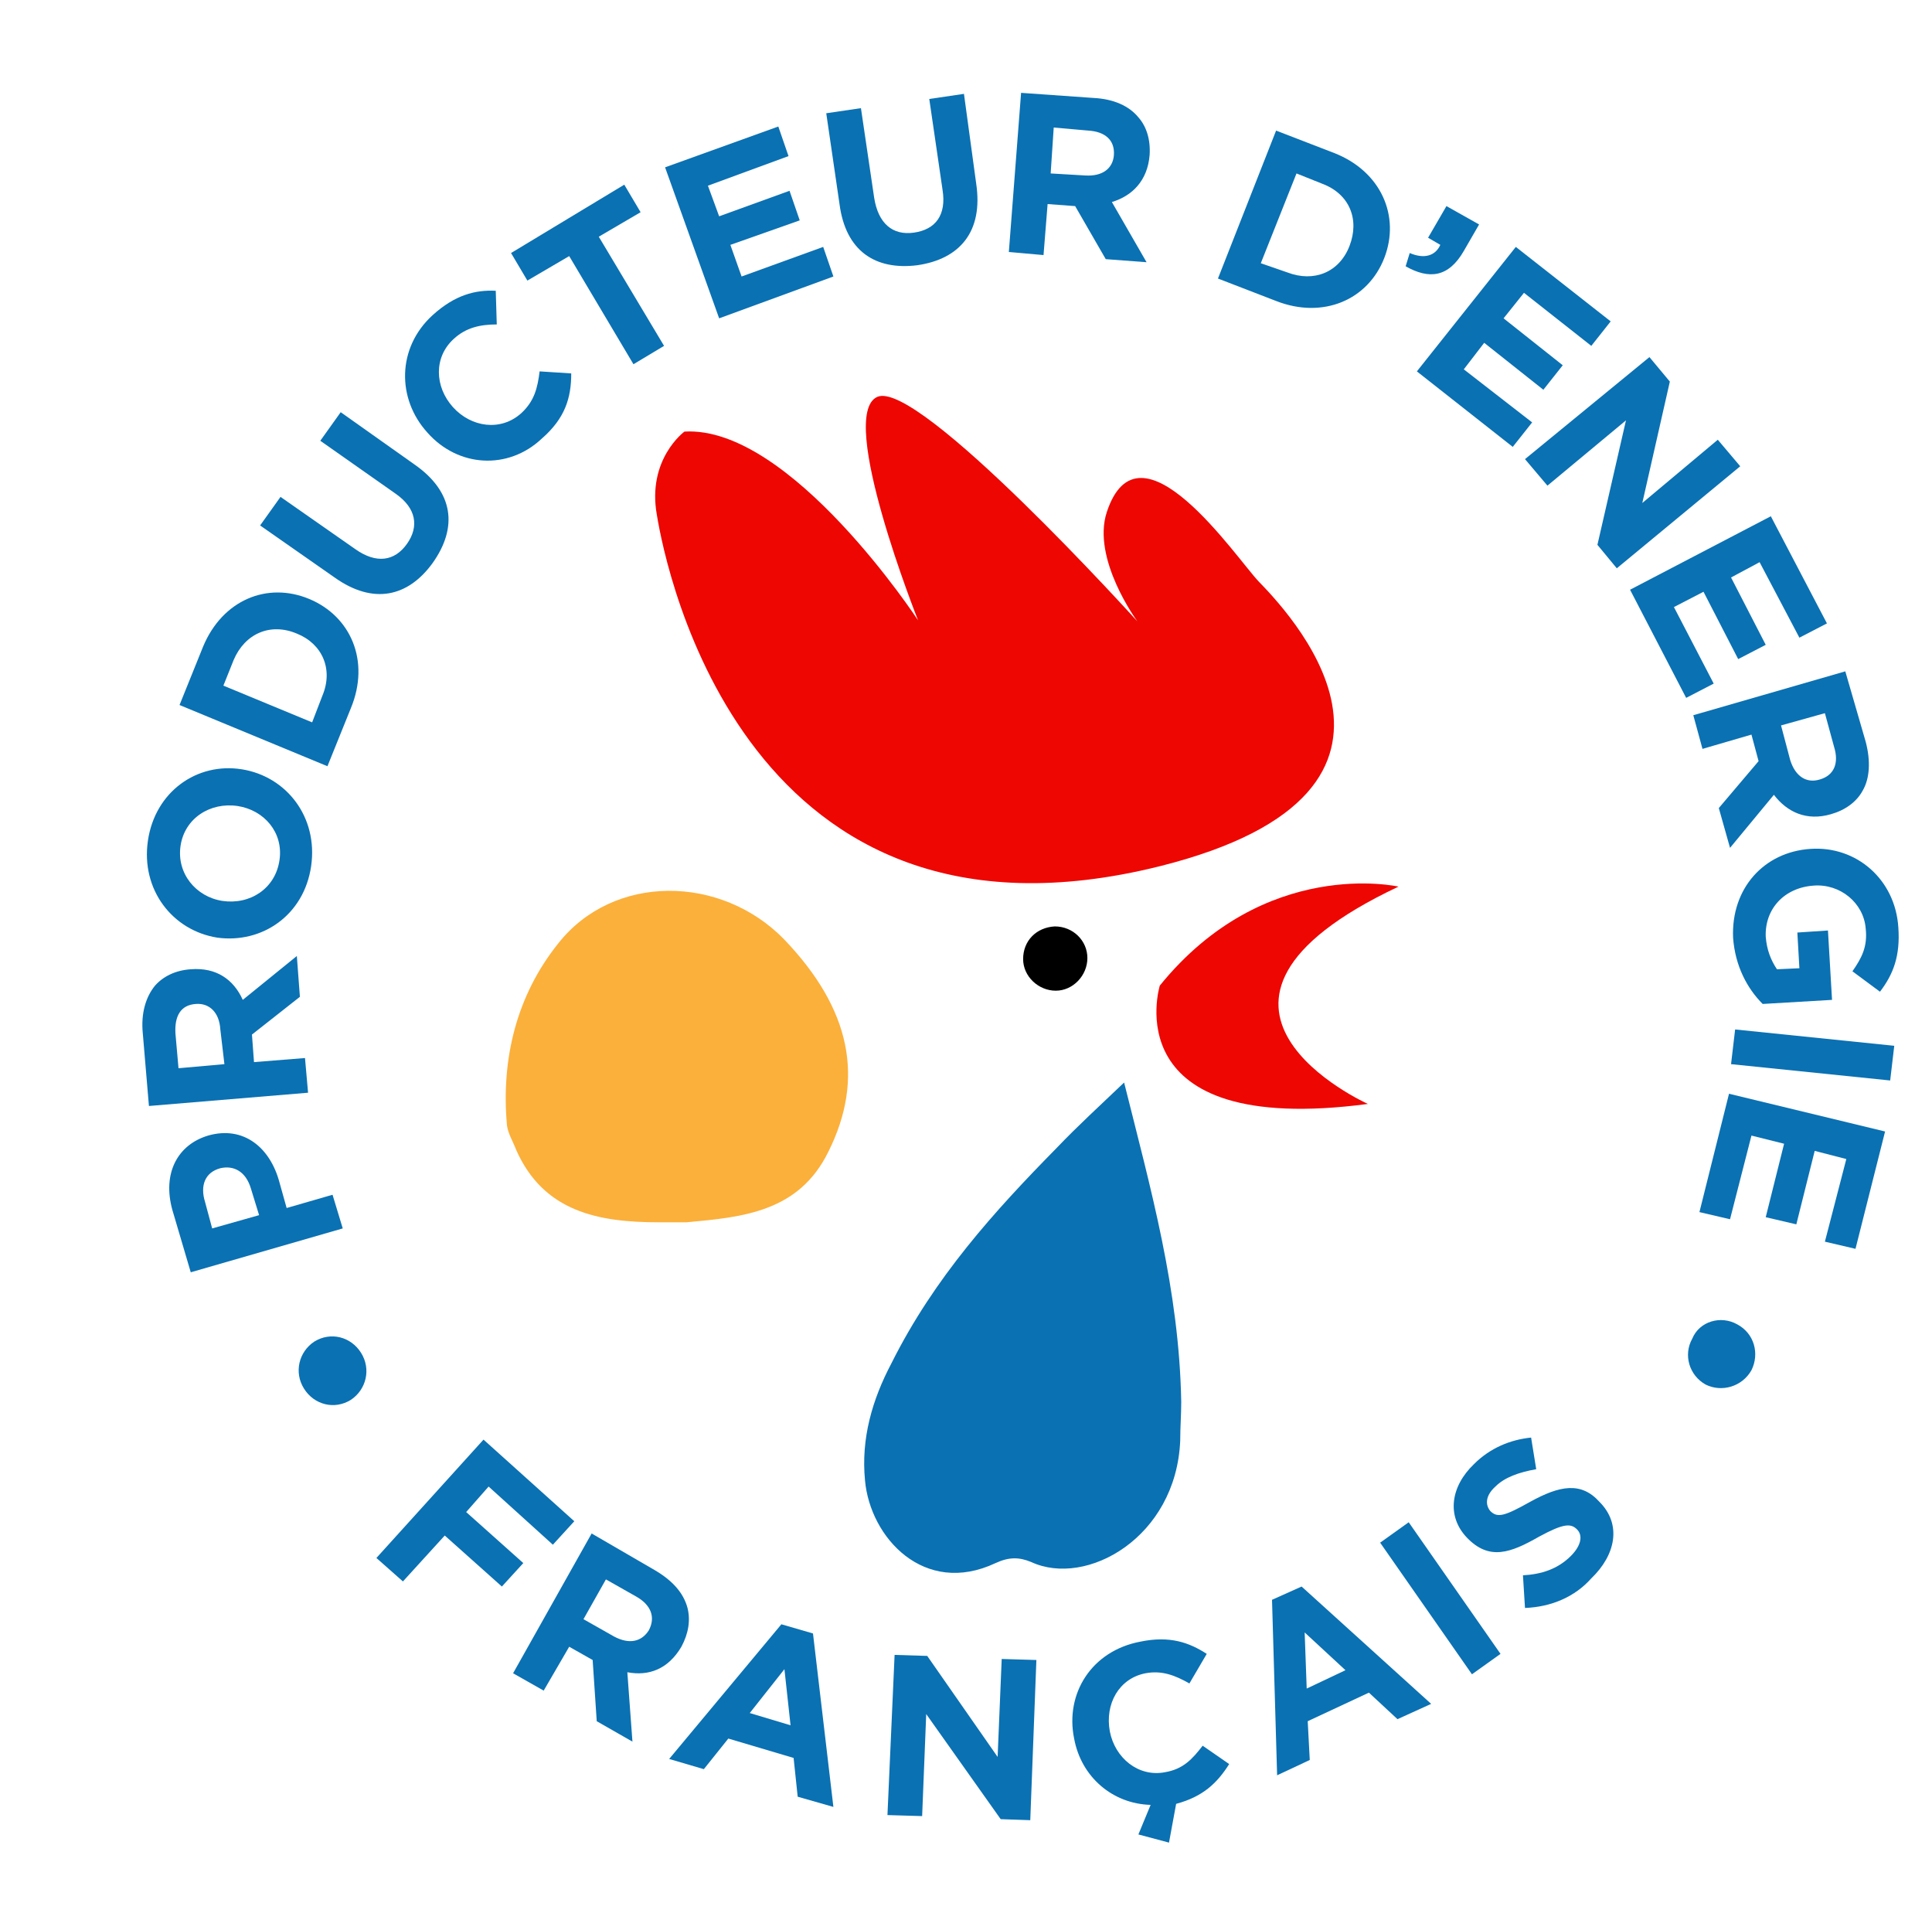
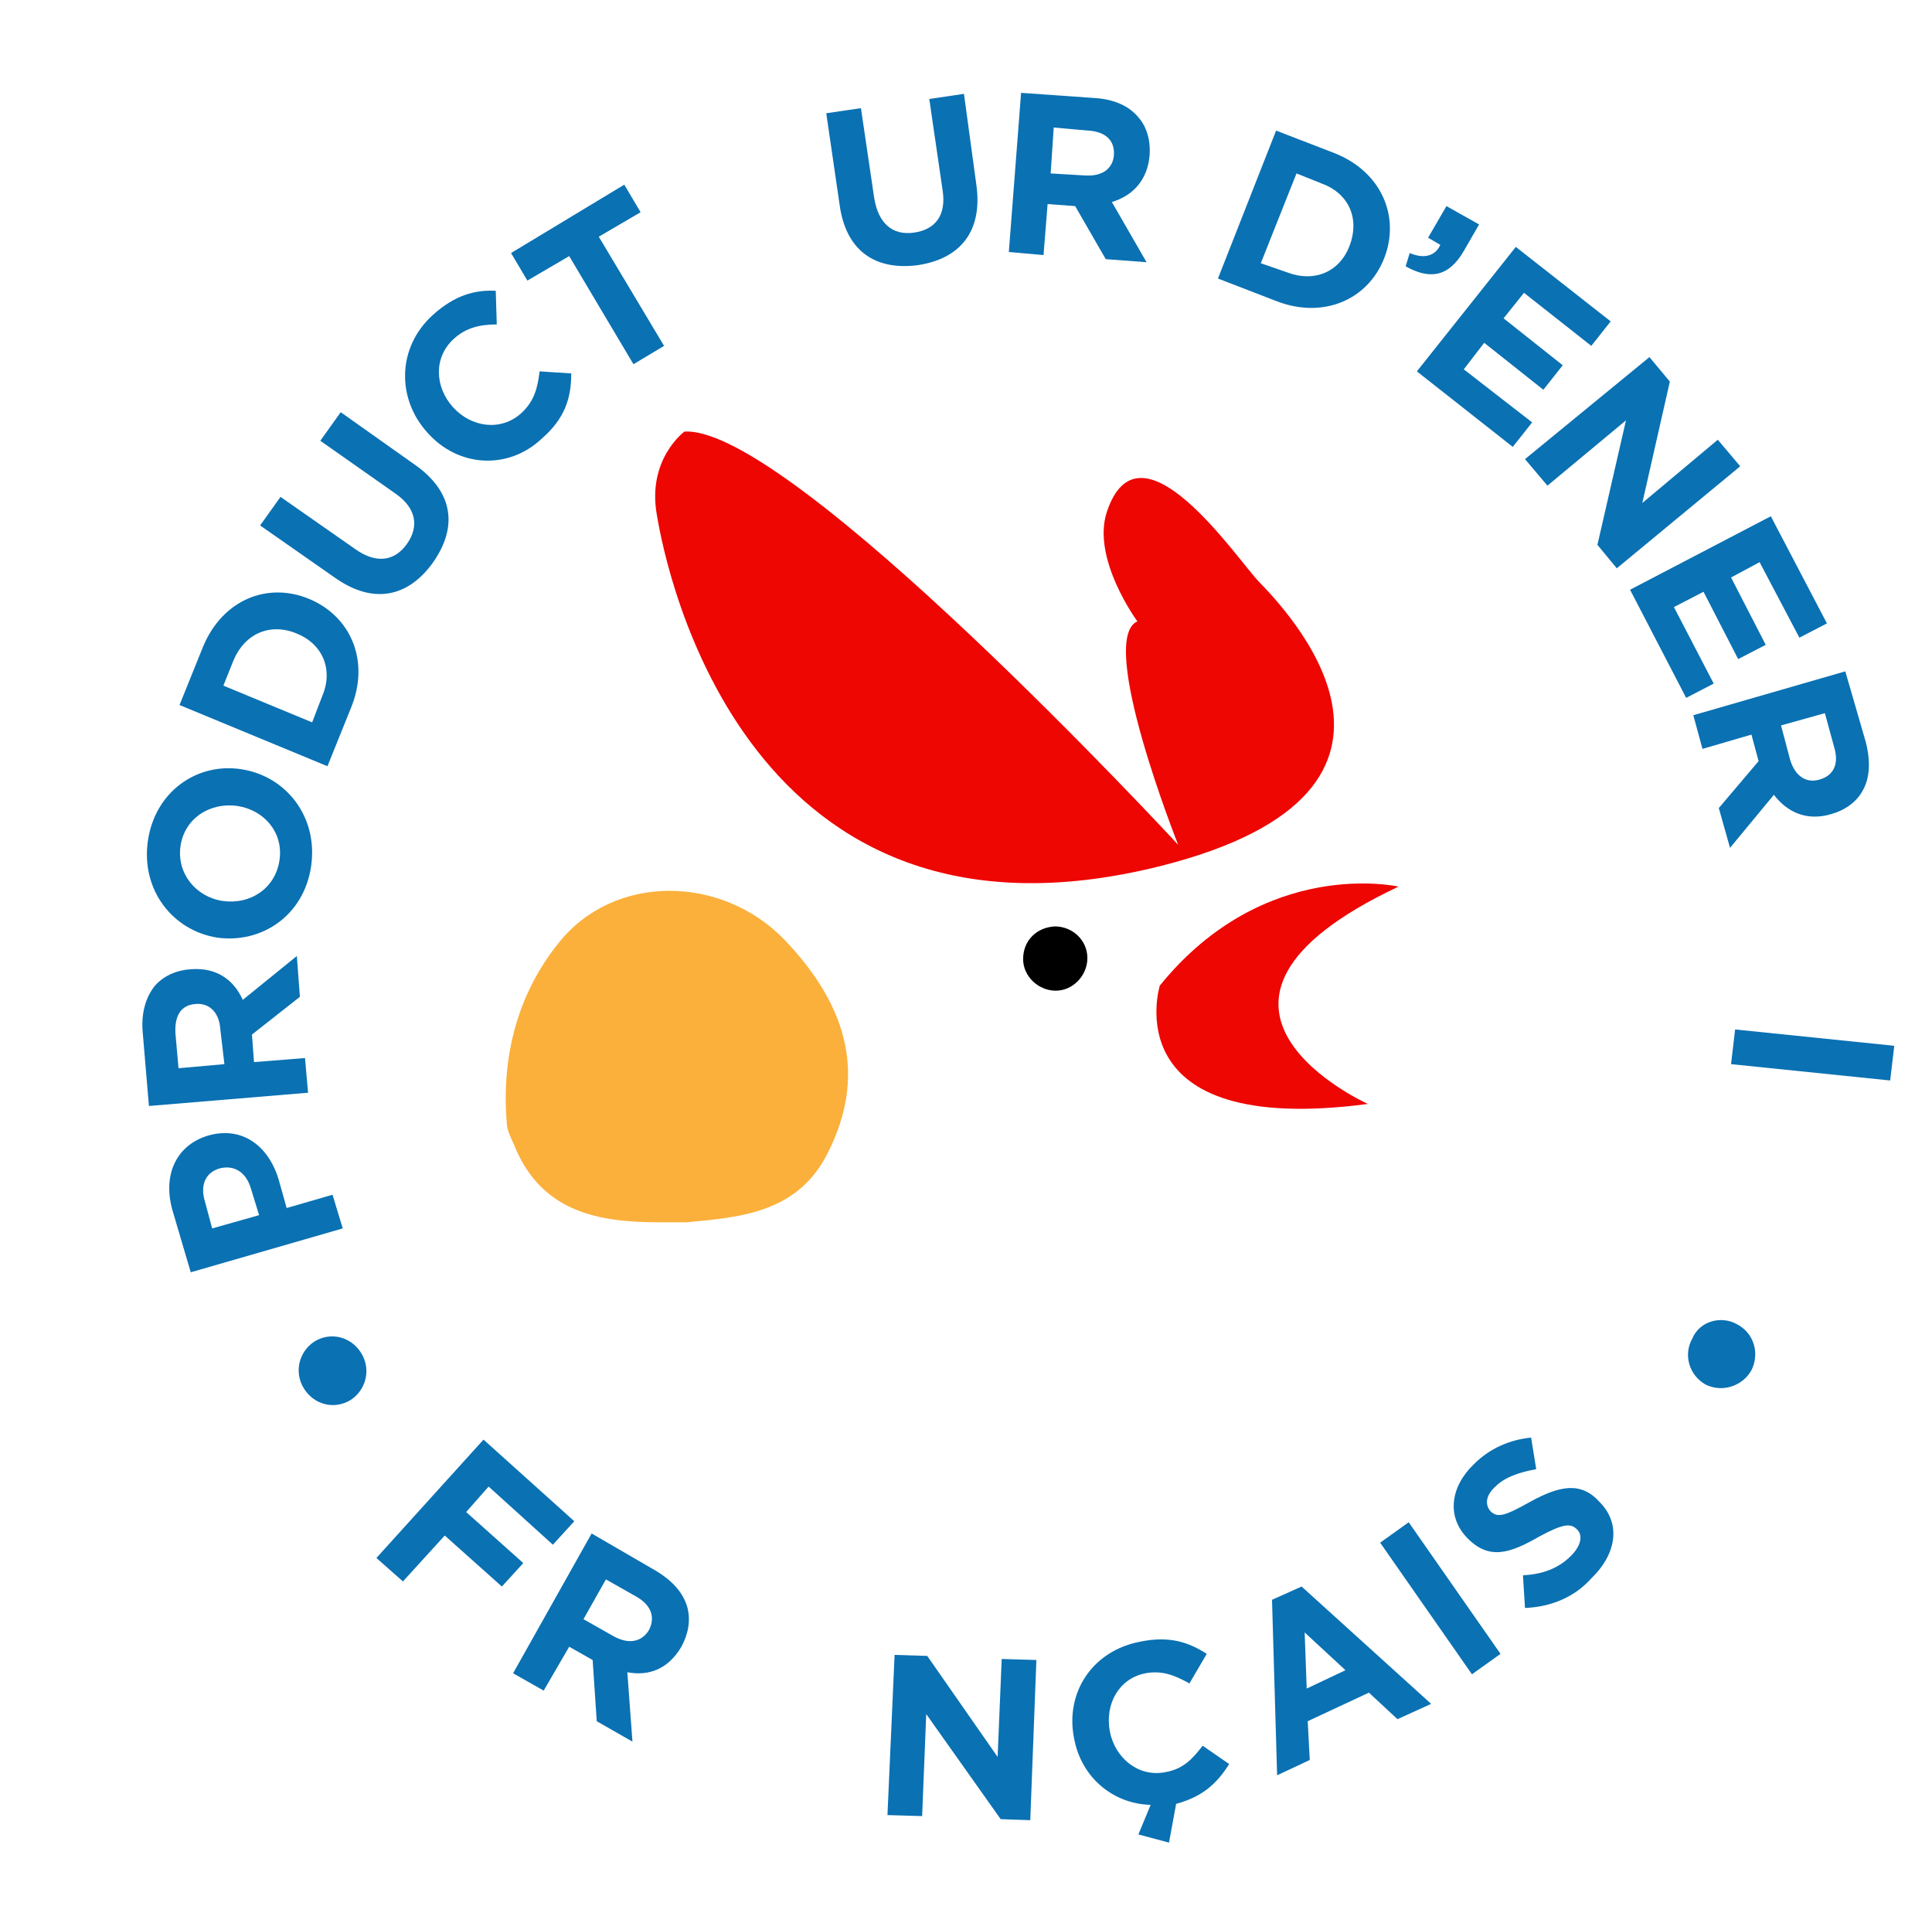
<svg xmlns="http://www.w3.org/2000/svg" id="Calque_1" x="0px" y="0px" viewBox="0 0 189.4 188.9" style="enable-background:new 0 0 189.4 188.9;" xml:space="preserve">
  <style type="text/css"> .st0{fill:#0A71B3;} .st1{fill:#EE0602;} .st2{fill:#FBB03B;} </style>
  <g>
    <g>
      <g>
        <g>
          <path class="st0" d="M18.7,124.7l-1.8-6.1c-1-3.6,0.5-6.4,3.5-7.3l0,0c3.5-1,6.1,1.2,7,4.6l0.7,2.5l4.5-1.3l1,3.3L18.7,124.7z M24.6,116.5c-0.5-1.7-1.7-2.3-3-2l0,0c-1.5,0.4-2,1.7-1.5,3.3l0.7,2.6l4.6-1.3L24.6,116.5z" />
          <path class="st0" d="M14.6,108.4l-0.6-7.1c-0.2-2,0.3-3.6,1.2-4.7c0.8-0.9,2-1.5,3.5-1.6l0,0c2.5-0.2,4.2,1,5.1,3l5.3-4.3l0.3,4 l-4.7,3.7l0,0l0.2,2.7l5-0.4l0.3,3.4L14.6,108.4z M21.6,100.9c-0.1-1.7-1.1-2.6-2.4-2.5l0,0c-1.5,0.1-2.1,1.2-2,2.9l0.3,3.4 l4.5-0.4L21.6,100.9z" />
          <path class="st0" d="M21.3,91.9L21.3,91.9c-4.4-0.7-7.5-4.7-6.8-9.5c0.7-4.8,4.8-7.7,9.2-7l0,0c4.4,0.7,7.5,4.7,6.8,9.5 C29.8,89.7,25.7,92.5,21.3,91.9z M23.3,79L23.3,79c-2.7-0.4-5.2,1.2-5.6,3.9c-0.4,2.7,1.5,5,4.1,5.4l0,0c2.7,0.4,5.2-1.2,5.6-4 C27.8,81.6,25.9,79.4,23.3,79z" />
          <path class="st0" d="M17.6,69.1l2.3-5.7c1.9-4.6,6.3-6.4,10.4-4.7l0,0c4.1,1.7,6,6.1,4.1,10.7l-2.3,5.7L17.6,69.1z M31.6,68.2 c1.1-2.6,0-5.1-2.5-6.1l0,0c-2.6-1.1-5.1,0-6.2,2.6l-1,2.5l8.7,3.6L31.6,68.2z" />
          <path class="st0" d="M32.8,56.6l-7.3-5.1l2-2.8l7.3,5.1c2.1,1.5,3.9,1.2,5.1-0.5c1.2-1.7,0.9-3.5-1.1-4.9l-7.4-5.2l2-2.8 l7.2,5.1c3.9,2.7,4.3,6.2,1.8,9.7C40,58.5,36.6,59.3,32.8,56.6z" />
          <path class="st0" d="M41.9,42.4L41.9,42.4c-3-3.3-3-8.3,0.5-11.5c2.2-2,4.2-2.5,6.2-2.4l0.1,3.3c-1.6,0-3,0.3-4.2,1.4 c-2,1.8-1.9,4.7-0.1,6.7l0,0c1.8,2,4.7,2.4,6.7,0.6c1.3-1.2,1.6-2.5,1.8-4.1l3.1,0.2c0,2.4-0.6,4.4-2.9,6.4 C49.8,46.1,44.9,45.8,41.9,42.4z" />
          <path class="st0" d="M55.8,25.1l-4.1,2.4l-1.6-2.7l11.1-6.7l1.6,2.7l-4.1,2.4l6.4,10.7l-3,1.8L55.8,25.1z" />
-           <path class="st0" d="M65.2,16.4l11.1-4l1,2.9l-7.9,2.9l1.1,3l6.9-2.5l1,2.9L71.6,24l1.1,3.1l8-2.9l1,2.9l-11.2,4.1L65.2,16.4z" />
          <path class="st0" d="M82.3,20L81,11.1l3.4-0.5l1.3,8.8c0.4,2.5,1.8,3.7,3.9,3.4c2.1-0.3,3.2-1.7,2.8-4.2l-1.3-8.9l3.4-0.5 l1.2,8.8c0.7,4.7-1.6,7.4-5.8,8C85.8,26.5,82.9,24.6,82.3,20z" />
          <path class="st0" d="M100.1,9.1l7.1,0.5c2,0.1,3.5,0.8,4.4,1.9c0.8,0.9,1.2,2.2,1.1,3.7l0,0c-0.2,2.5-1.7,4-3.7,4.6l3.4,5.9 l-4-0.3l-3-5.2l0,0l-2.7-0.2l-0.4,5l-3.4-0.3L100.1,9.1z M106.4,17.2c1.7,0.1,2.7-0.7,2.8-2l0,0c0.1-1.5-0.9-2.3-2.5-2.4 l-3.4-0.3l-0.3,4.5L106.4,17.2z" />
          <path class="st0" d="M125.1,12.8l5.7,2.2c4.6,1.8,6.5,6.2,4.9,10.3l0,0c-1.6,4.1-6,6-10.6,4.2l-5.7-2.2L125.1,12.8z M126.2,26.7 c2.6,1,5.1,0,6.1-2.6l0,0c1-2.6,0-5.1-2.7-6.1l-2.5-1l-3.5,8.8L126.2,26.7z" />
          <path class="st0" d="M138.2,24.8c1.4,0.6,2.5,0.3,3-0.8l-1.2-0.7l1.8-3.1L145,22l-1.5,2.6c-1.5,2.6-3.4,2.8-5.7,1.5L138.2,24.8z " />
          <path class="st0" d="M148.6,24.2l9.3,7.3l-1.9,2.4l-6.6-5.2l-2,2.5l5.8,4.6l-1.9,2.4l-5.8-4.6l-2,2.6l6.7,5.2l-1.9,2.4l-9.4-7.4 L148.6,24.2z" />
          <path class="st0" d="M161.7,35l2,2.4L161,49.3l7.4-6.2l2.2,2.6l-12.1,10l-1.9-2.3l2.8-12.2l-7.7,6.4l-2.2-2.6L161.7,35z" />
          <path class="st0" d="M173.6,50.6l5.5,10.5l-2.7,1.4l-3.9-7.4l-2.8,1.5l3.4,6.6l-2.7,1.4l-3.4-6.6l-2.9,1.5l3.9,7.5l-2.7,1.4 l-5.5-10.6L173.6,50.6z" />
          <path class="st0" d="M180.9,65.8l2,6.9c0.5,1.9,0.4,3.6-0.3,4.8c-0.6,1.1-1.7,1.9-3.1,2.3l0,0c-2.4,0.7-4.3-0.2-5.6-1.9 l-4.3,5.2l-1.1-3.9l3.9-4.6l0,0l-0.7-2.6l-4.8,1.4l-0.9-3.3L180.9,65.8z M175.5,74.5c0.5,1.6,1.6,2.3,2.9,1.9l0,0 c1.4-0.4,1.9-1.6,1.4-3.2l-0.9-3.3l-4.3,1.2L175.5,74.5z" />
-           <path class="st0" d="M177.5,83.2L177.5,83.2c4.5-0.3,8.3,3,8.6,7.7c0.2,2.8-0.5,4.6-1.8,6.3l-2.7-2c0.9-1.3,1.5-2.4,1.3-4.2 c-0.2-2.5-2.5-4.4-5.1-4.2l0,0c-2.9,0.2-4.8,2.3-4.7,5c0.1,1.3,0.5,2.3,1.1,3.2l2.2-0.1l-0.2-3.5l3-0.2l0.4,6.8l-6.8,0.4 c-1.5-1.5-2.7-3.7-2.9-6.5C169.7,87.1,172.9,83.5,177.5,83.2z" />
          <path class="st0" d="M185.7,102.5l-0.4,3.4l-15.6-1.6l0.4-3.4L185.7,102.5z" />
-           <path class="st0" d="M184.8,110.9l-2.9,11.5l-3-0.7l2.1-8.1l-3.1-0.8l-1.8,7.2l-3-0.7l1.8-7.2l-3.2-0.8l-2.1,8.2l-3-0.7 l2.9-11.6L184.8,110.9z" />
          <path class="st0" d="M170.3,129.8L170.3,129.8c1.7,0.9,2.2,2.9,1.4,4.5c-0.9,1.6-2.9,2.2-4.5,1.4l0,0c-1.6-0.9-2.2-2.9-1.3-4.5 C166.6,129.5,168.7,128.9,170.3,129.8z" />
        </g>
        <g>
          <g>
            <path class="st0" d="M30.8,131.5L30.8,131.5c1.6-1,3.6-0.5,4.6,1.1c1,1.6,0.5,3.6-1,4.6l0,0c-1.6,1-3.6,0.5-4.6-1.1 C28.8,134.5,29.3,132.5,30.8,131.5z" />
            <path class="st0" d="M47.4,141.1l8.9,8l-2.1,2.3l-6.3-5.7l-2.2,2.5l5.6,5l-2.1,2.3l-5.6-5l-4.1,4.5l-2.6-2.3L47.4,141.1z" />
            <path class="st0" d="M58,150.3l6.2,3.6c1.7,1,2.8,2.2,3.2,3.7c0.3,1.2,0.1,2.5-0.6,3.8l0,0c-1.3,2.2-3.2,2.9-5.3,2.5l0.5,6.8 l-3.5-2l-0.4-6l0,0l-2.3-1.3l-2.5,4.3l-3-1.7L58,150.3z M60.2,160.4c1.5,0.8,2.7,0.5,3.4-0.6l0,0c0.7-1.3,0.2-2.5-1.2-3.3 l-3-1.7l-2.2,3.9L60.2,160.4z" />
-             <path class="st0" d="M76.6,159.2l3.1,0.9l2,17l-3.5-1l-0.4-3.8l-6.4-1.9l-2.4,3l-3.4-1L76.6,159.2z M77.5,169.1l-0.6-5.5 l-3.4,4.3L77.5,169.1z" />
            <path class="st0" d="M87.7,162.2l3.2,0.1l6.9,9.9l0.4-9.6l3.4,0.1l-0.6,15.7l-2.9-0.1L90.8,168l-0.4,10l-3.4-0.1L87.7,162.2z" />
            <path class="st0" d="M111.6,179.8l1.2-2.9c-3.7-0.1-6.8-2.7-7.5-6.5l0,0c-0.9-4.4,1.7-8.6,6.5-9.5c2.9-0.6,4.8,0.1,6.5,1.2 l-1.7,2.9c-1.4-0.8-2.7-1.3-4.3-1c-2.6,0.5-4,3-3.5,5.7l0,0c0.5,2.6,2.8,4.5,5.4,4c1.8-0.3,2.7-1.3,3.7-2.6l2.6,1.8 c-1.2,1.9-2.6,3.2-5.2,3.9l-0.7,3.8L111.6,179.8z" />
            <path class="st0" d="M124.7,156.8l2.9-1.3l12.7,11.5l-3.3,1.5l-2.8-2.6l-6,2.8l0.2,3.8l-3.2,1.5L124.7,156.8z M131.9,163.7 l-4-3.7l0.2,5.5L131.9,163.7z" />
            <path class="st0" d="M135.3,151.2l2.8-2l9,12.9l-2.8,2L135.3,151.2z" />
            <path class="st0" d="M149.5,157.6l-0.2-3.2c1.8-0.1,3.4-0.6,4.7-1.9c1-1,1.2-2,0.6-2.6l0,0c-0.6-0.6-1.3-0.6-3.7,0.7 c-2.8,1.6-4.9,2.4-7.1,0.1l0,0c-2-2.1-1.6-5,0.7-7.2c1.6-1.6,3.6-2.4,5.6-2.6l0.5,3.1c-1.7,0.3-3.1,0.8-4,1.7 c-1,0.9-1,1.8-0.5,2.4l0,0c0.7,0.7,1.4,0.5,3.9-0.9c2.9-1.6,5-2,6.8,0l0,0c2.2,2.2,1.6,5.2-0.8,7.5 C154.4,156.5,152.1,157.5,149.5,157.6z" />
          </g>
        </g>
      </g>
    </g>
-     <path class="st1" d="M67.1,42.3c0,0-3.7,2.7-2.7,8.2c0.9,5.5,8.8,44.5,49.3,34.4c29.9-7.5,11.9-25.6,9.7-27.9 c-2.2-2.3-11.7-16.5-14.9-6.8c-1.5,4.6,3,10.7,3,10.7S90,37.1,86,38.9c-4,1.8,4,21.9,4,21.9S77.5,41.7,67.1,42.3z" />
+     <path class="st1" d="M67.1,42.3c0,0-3.7,2.7-2.7,8.2c0.9,5.5,8.8,44.5,49.3,34.4c29.9-7.5,11.9-25.6,9.7-27.9 c-2.2-2.3-11.7-16.5-14.9-6.8c-1.5,4.6,3,10.7,3,10.7c-4,1.8,4,21.9,4,21.9S77.5,41.7,67.1,42.3z" />
    <path class="st1" d="M137.1,86.9c0,0-13.1-3-23.4,9.7c0,0-4.6,14.9,20.4,11.6C134.1,108.2,112.5,98.5,137.1,86.9z" />
    <path d="M106.6,93.9c0,1.7-1.4,3.2-3.1,3.2c-1.7,0-3.2-1.4-3.2-3.1c0-1.8,1.3-3.1,3.1-3.2C105.2,90.8,106.6,92.2,106.6,93.9z" />
-     <path class="st0" d="M110.2,106.1c2.6,10.4,5.4,20.3,5.6,31.3c0,1.3-0.1,2.5-0.1,3.8c-0.4,9.5-9.2,14.4-14.6,11.9 c-1.2-0.5-2.2-0.5-3.5,0.1c-7,3.3-12.3-2.5-12.8-8.1c-0.4-4.1,0.7-7.9,2.6-11.5c4.2-8.4,10.1-14.9,16.2-21.1 C105.7,110.3,107.9,108.3,110.2,106.1z" />
  </g>
  <path class="st2" d="M64.6,119.8c-5.9,0-11.3-1-14-7.1c-0.3-0.8-0.8-1.6-0.9-2.4c-0.6-6.6,1-12.8,5-17.8c5.4-6.9,16-6.8,22.2-0.4 c6.5,6.8,7.9,13.6,4.3,20.8c-2.9,5.9-8.4,6.4-13.9,6.9C66.3,119.8,65.4,119.8,64.6,119.8z" />
</svg>